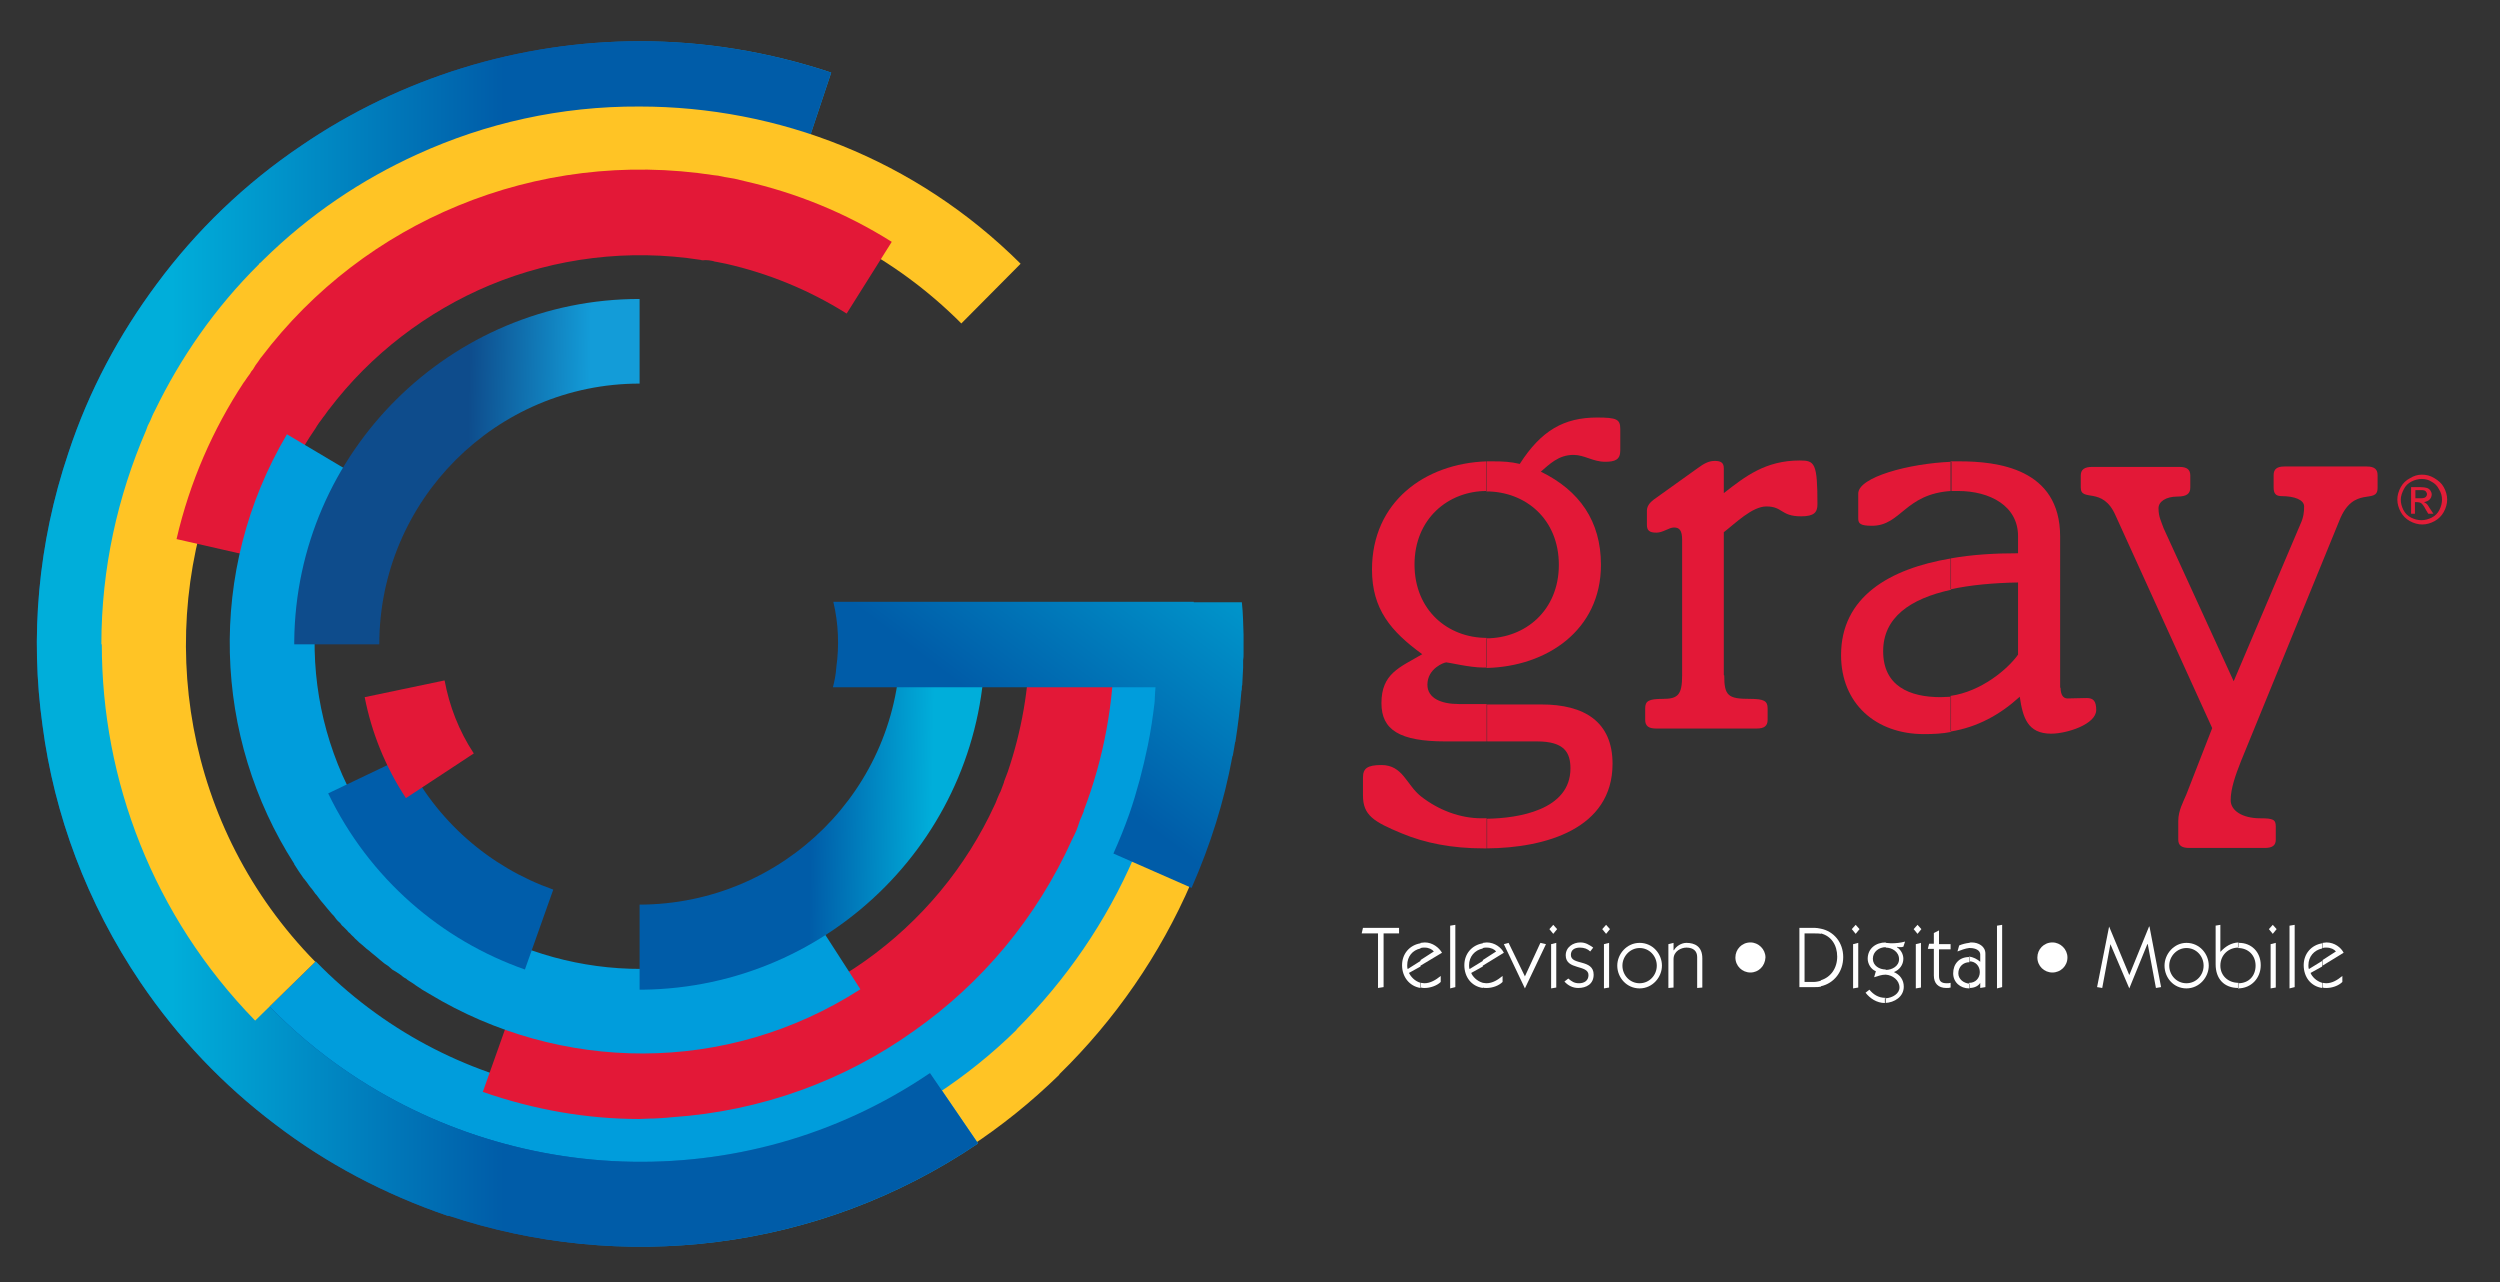
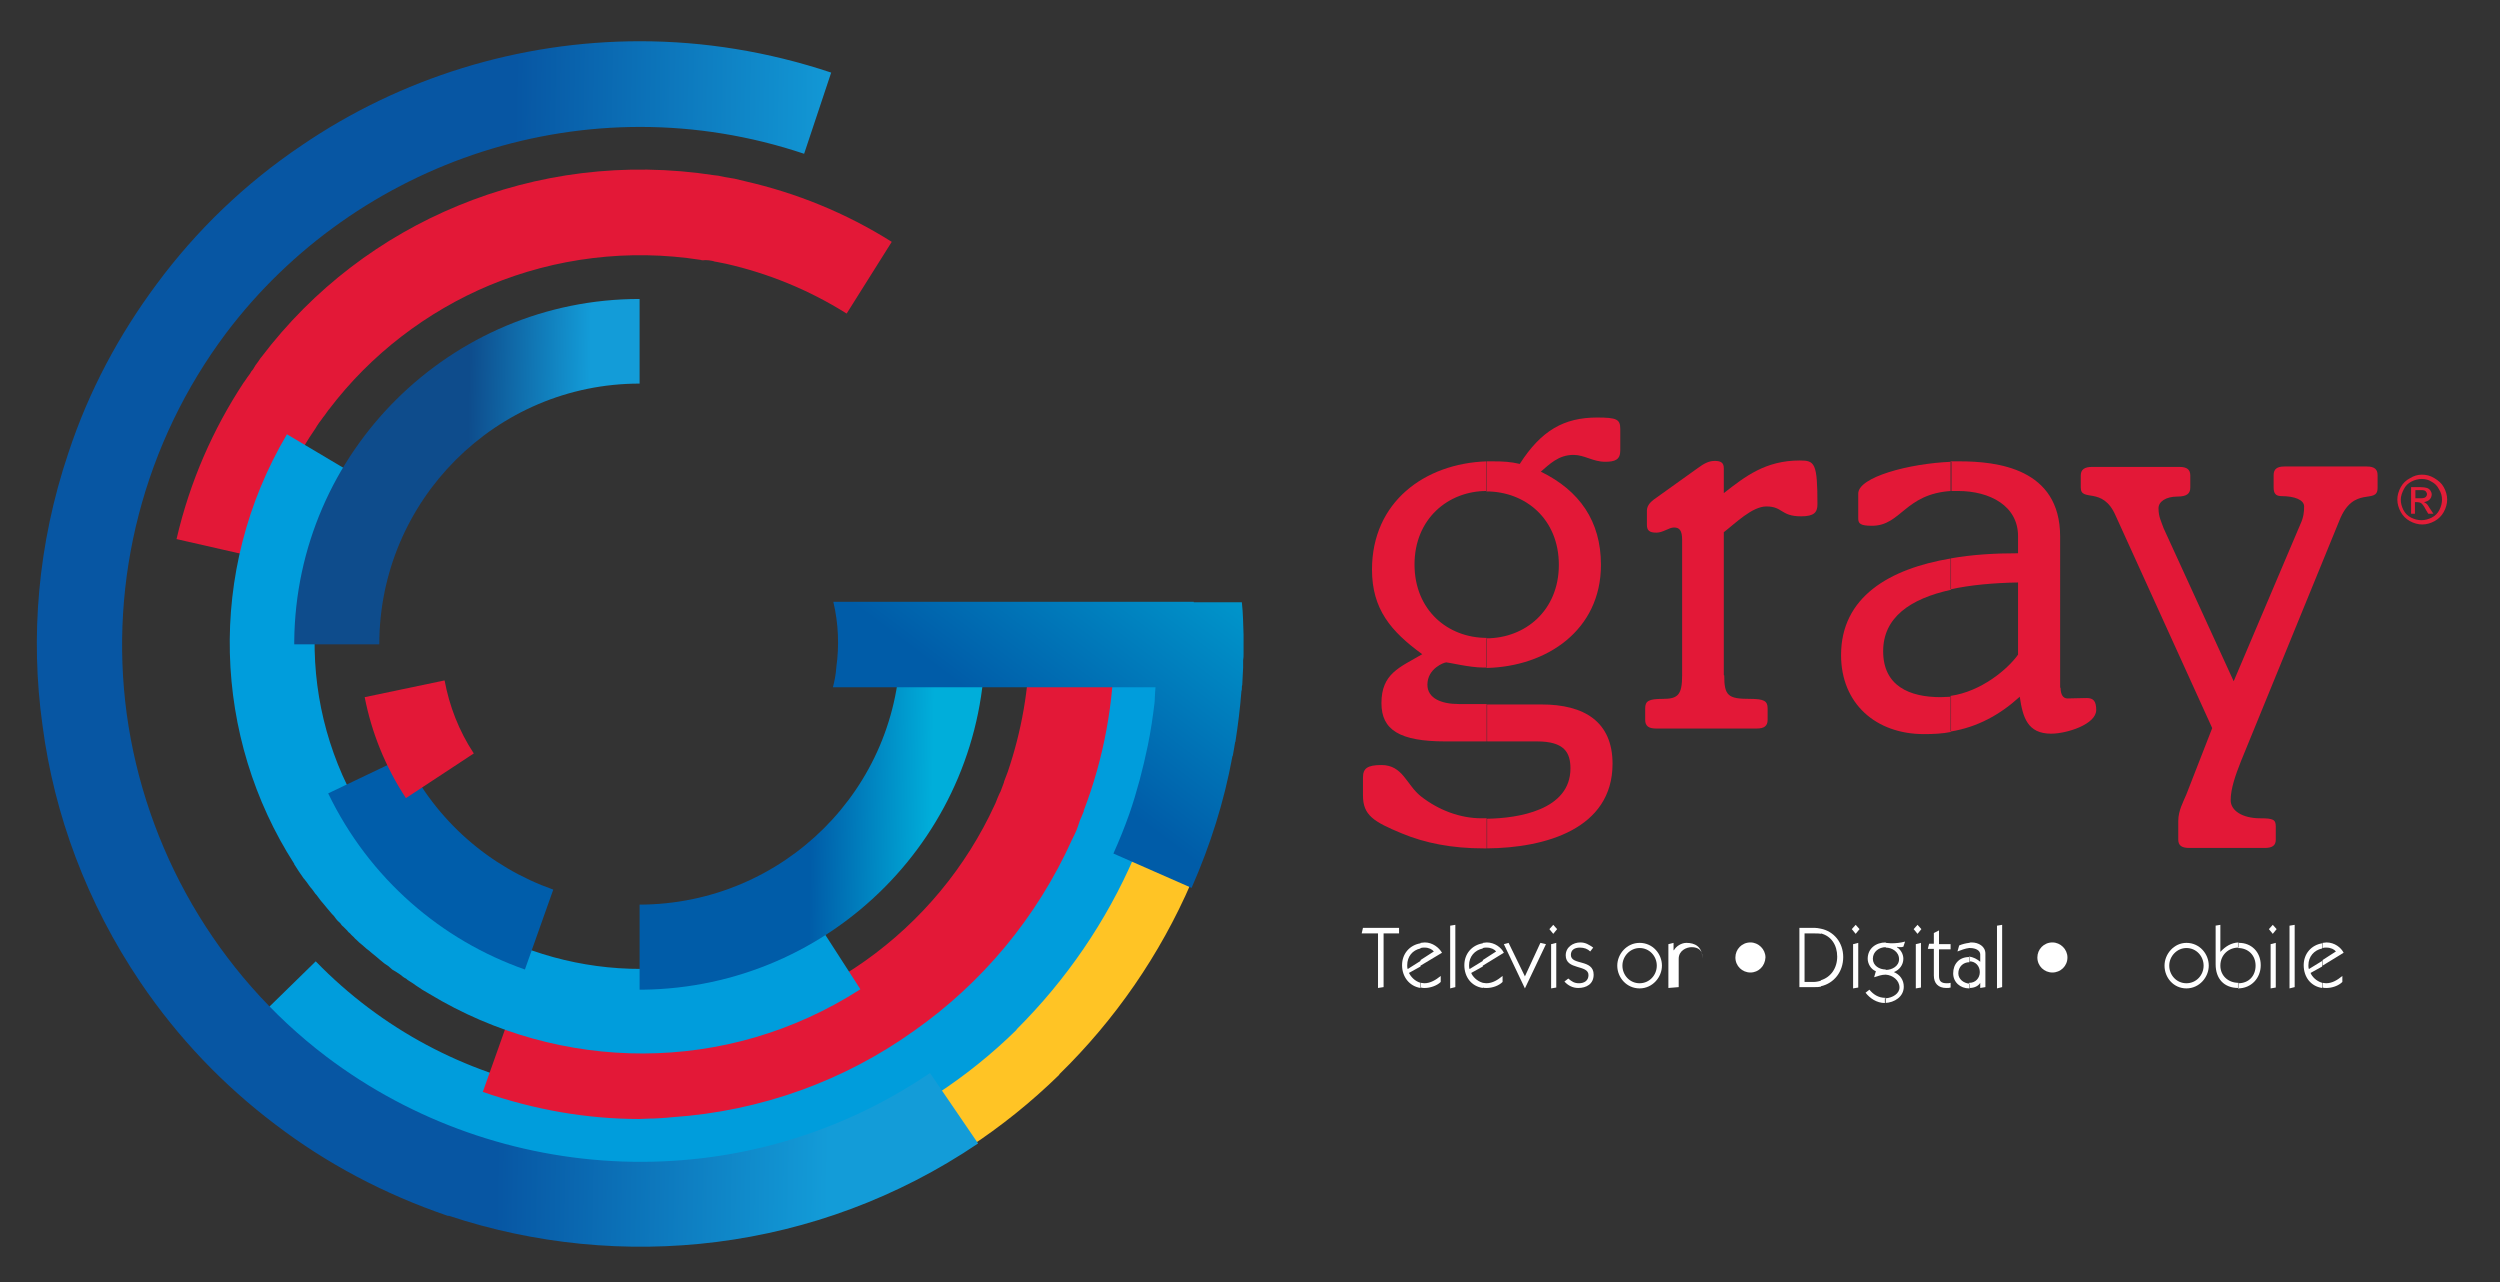
<svg xmlns="http://www.w3.org/2000/svg" version="1.1" id="Layer_1" x="0px" y="0px" viewBox="0 0 582 298.5" style="enable-background:new 0 0 582 298.5;" xml:space="preserve">
  <rect x="0" y="0" width="582" height="298.5" fill="#333333" stroke="none" />
  <style type="text/css">
	.st0{fill-rule:evenodd;clip-rule:evenodd;fill:#E31837;}
	.st1{fill-rule:evenodd;clip-rule:evenodd;fill:#FFC425;}
	.st2{fill-rule:evenodd;clip-rule:evenodd;fill:#009DDC;}
	.st3{fill-rule:evenodd;clip-rule:evenodd;fill:url(#SVGID_1_);}
	.st4{fill-rule:evenodd;clip-rule:evenodd;fill:url(#SVGID_2_);}
	.st5{fill-rule:evenodd;clip-rule:evenodd;fill:url(#SVGID_3_);}
	.st6{fill-rule:evenodd;clip-rule:evenodd;fill:url(#SVGID_4_);}
	.st7{fill-rule:evenodd;clip-rule:evenodd;fill:#005DAA;}
	.st8{fill-rule:evenodd;clip-rule:evenodd;fill:url(#SVGID_5_);}
	.st9{fill:#FFFFFF;}
	.st10{fill-rule:evenodd;clip-rule:evenodd;fill:#FFFFFF;}
	.st11{fill:#E21D38;}
</style>
  <path class="st0" d="M358.9,164c9.9,0,16.5,4,16.5,13.8c0,15.2-15.7,19.6-29.2,19.7v-6.9c7.2-0.1,19.4-2,19.4-11.7  c0-3.7-1.4-6.3-7.8-6.3h-11.6V164H358.9L358.9,164z M346.1,107.4c0.4,0,0.9,0,1.4,0c2.4,0,4.2,0.1,6.3,0.6c5-7.8,10.3-10.8,18-10.8  c4.6,0,5.4,0.4,5.4,2.7v5c0,2.1-1.2,2.6-3.5,2.6c-2.9,0-4.8-1.6-7.4-1.6c-3.5,0-5.6,2.2-7.6,3.9c9,4.4,14,11.5,14,21.7  c0,15.2-12.6,23.7-26.7,24v-6.9l0,0c9.1,0,16.9-6.5,16.9-17.1c0-10.7-7.8-17.1-16.9-17.1l0,0V107.4z M346.1,197.5  c-0.3,0-0.5,0-0.8,0c-7.2,0-13.5-1.2-19-3.5c-6.5-2.7-9-4.2-9-8.8v-4.2c0-2.1,1-2.9,4.3-2.9c5,0,5.8,4.6,9.2,7.3  c4.1,3.2,9.1,5.1,14.1,5.1c0.4,0,0.7,0,1.2,0V197.5L346.1,197.5z M346.1,172.6h-9.6c-10.7,0-14.9-2.7-14.9-8.9  c0-6.9,4.2-8.3,9.5-11.4c-7.3-5.3-11.7-10.5-11.7-19.7c0-15.7,12.2-24.7,26.7-25.2v6.9c-9,0-16.8,6.5-16.8,17.1  c0,10.7,7.8,17.1,16.8,17.1v6.9c-0.3,0-0.6,0-0.9,0c-3,0-8-1.2-8.5-1.2s-4.4,1.4-4.4,5.2c0,3.2,3.3,4.5,7.3,4.5h6.5V172.6z" />
  <path class="st0" d="M401.4,157.2c0,4.8,0.9,5.5,6,5.5c3.3,0,4.1,0.5,4.1,2.2v2.7c0,1.4-0.8,2-2.5,2h-23.5c-1.7,0-2.5-0.6-2.5-2  v-2.7c0-1.7,0.8-2.2,4.1-2.2c3.5,0,4.5-0.9,4.5-5.5v-31.5c0-2.2-0.6-2.9-1.9-2.9c-1.2,0-2.5,1.2-4.1,1.2c-1.6,0-2.2-0.5-2.2-1.8V119  c0-0.9,0.3-1.7,1.6-2.7l10.2-7.3c1.5-1.1,2.6-1.7,4-1.7c1.4,0,2.1,0.4,2.1,1.7v5.8c5-3.9,9.7-7.6,17.7-7.6c3.5,0,4.1,0.6,4.1,10.2  c0,1.9-0.8,2.8-3.8,2.8c-4.8,0-4.2-2.3-8.1-2.3c-3.3,0-7.3,4-9.9,6V157.2z" />
  <path class="st0" d="M479.7,160.1c0,1.6,0.6,2.5,1.6,2.5c1.4,0,3-0.1,4.5-0.1c1.6,0,2.2,0.8,2.2,2.8c0,3.3-6.8,5.5-10.5,5.5  c-5.5,0-6.6-3.8-7.3-8.6c-4.6,4.2-9.9,7.1-16.1,8.1v-8.3c7.1-1,13.3-6.2,15.7-9.6v-16.8c-5.8,0.1-11.2,0.6-15.7,1.6V130  c5-0.9,10.3-1.2,15.7-1.2v-4c0-7-6.5-10.5-14-10.5c-0.6,0-1.2,0-1.7,0v-6.9c0.6,0,1.4,0,2,0c8.8,0,23.5,1.6,23.5,17.5V160.1z   M454.2,170.4c-2,0.4-4.1,0.5-6.3,0.5c-11.2,0-19.3-7.1-19.3-18.4c0-13.5,11.2-20.1,25.6-22.5v7.3c-9.6,2.1-15.8,6.5-15.8,14.3  c0,8.1,6.1,10.7,13.4,10.7c0.8,0,1.6-0.1,2.4-0.1V170.4L454.2,170.4z M454.2,114.3c-10.8,0.7-11.6,8.1-18.4,8.1  c-2.7,0-3.2-0.5-3.2-1.7v-5.8c0-3.8,11.7-7,21.7-7.4V114.3z" />
  <path class="st0" d="M535.5,122.1c0.8-1.7,0.9-3,0.9-4.2c0-1.6-2.4-2.4-5.2-2.4c-1.4,0-1.9-0.6-1.9-2v-2.9c0-1.4,0.8-2,2.5-2H551  c1.7,0,2.5,0.6,2.5,2v3c0,4-5.6-0.8-8.9,7.6l-22.9,56c-1.3,3.3-2.4,6.4-2.4,9.1c0,2.4,2.7,4.2,6.9,4.2c3,0,3.6,0.3,3.6,1.9v3.1  c0,1.3-0.8,1.9-2.5,1.9h-17.7c-1.7,0-2.5-0.6-2.5-1.9v-4.4c0-2.4,1.2-4.5,1.9-6.2l6-15.4L492.5,120c-3-6.9-8.1-3-8.1-6.5v-2.8  c0-1.4,0.9-2,2.6-2h20.4c1.7,0,2.5,0.6,2.5,2v2.8c0,1.4-0.8,2.1-3,2.1c-2.7,0-4.4,1.2-4.4,2.7c0,2,0.6,3,1.2,4.7l16.3,35.6  L535.5,122.1z" />
  <path class="st1" d="M289,150.4l-21.8-0.1c-0.1,49-30.2,91.1-72.8,108.9c-43.3,17.9-95,8.9-129.7-26.6l-15.6,15.3  c27.3,28,63.6,42,99.9,42v0.1h0.4c18.8-0.1,36.7-3.8,53.1-10.7c16-6.6,31-16.3,44.1-29.1v-0.1c25.9-25.3,42-60.6,42.2-99.6V150.4z" />
  <path class="st2" d="M274.3,150.1h-17.1h-2.4c0,43.8-27,81.6-65.2,97.5c-38.7,16.1-85.1,8.1-116.1-23.8l-14,13.7  c24.5,25.1,57,37.7,89.6,37.7v0.1c17.1,0,33.3-3.4,48-9.5c14.4-6,27.9-14.6,39.6-26.1h-0.1C259.7,216.7,274.2,185.1,274.3,150.1z" />
  <linearGradient id="SVGID_1_" gradientUnits="userSpaceOnUse" x1="195.053" y1="150.716" x2="40.282" y2="148.015">
    <stop offset="0" style="stop-color:#139CD8" />
    <stop offset="0.5" style="stop-color:#0756A3" />
  </linearGradient>
  <path class="st3" d="M70.3,33.8L70.3,33.8c-13.4,9-24.7,20-33.8,32.3c-8.7,11.7-15.8,24.8-20.6,39.4c-7.1,21.1-8.9,42.8-6,63.4  c2.7,20.7,10.3,41.3,22.8,59.8c8.8,13,19.4,24,31.3,33c11.9,9.1,25.4,16.3,40.4,21.4V283c40,13.3,85.7,8.6,123.3-16.8l-11.2-16.4  c-43.8,29.7-100.4,26.5-140.5-3.8c-25.6-19.4-42.2-48.4-46.5-79.8c-4.2-31.2,4-63.1,23.1-88.6c30.3-40.2,84.2-58.7,134.6-41.8  l6.3-18.9C178.8,12,163.8,9.6,149,9.6C120.7,9.6,93.2,18.2,70.3,33.8z" />
  <linearGradient id="SVGID_2_" gradientUnits="userSpaceOnUse" x1="40.005" y1="149.914" x2="194.45" y2="149.914">
    <stop offset="0" style="stop-color:#00AEDA" />
    <stop offset="0.5" style="stop-color:#005CA8" />
  </linearGradient>
-   <path class="st4" d="M70.3,33.8L70.3,33.8c-13.4,9-24.7,20-33.8,32.3c-8.7,11.7-15.8,24.8-20.6,39.4c-7.1,21.1-8.9,42.8-6,63.4  c2.7,20.7,10.3,41.3,22.8,59.8c8.8,13,19.4,24,31.3,33c11.9,9.1,25.4,16.3,40.4,21.4V283c40,13.3,85.7,8.6,123.3-16.8l-11.2-16.4  c-43.8,29.7-100.4,26.5-140.5-3.8c-25.6-19.4-42.2-48.4-46.5-79.8c-4.2-31.2,4-63.1,23.1-88.6c30.3-40.2,84.2-58.7,134.6-41.8  l6.3-18.9C178.8,12,163.8,9.6,149,9.6C120.7,9.6,93.2,18.2,70.3,33.8z" />
-   <path class="st1" d="M148.9,24.8L148.9,24.8c-18.4-0.1-35.9,3.9-51.7,11.1c-13,5.9-25.1,14-35.9,24.6l0,0c-0.2,0.2-0.4,0.4-0.6,0.6  c-0.1,0.1-0.3,0.2-0.4,0.3v0.1C50,71.7,42,83.3,36,95.7l0,0c-0.4,0.7-0.7,1.5-1,2.2c-0.2,0.4-0.4,0.8-0.6,1.2  c-0.1,0.4-0.3,0.7-0.4,1.1c-6.6,15.3-10.4,32.1-10.4,49.8h0.1c0,31.6,11.9,63.2,35.7,87.6l14-13.7c-30.5-31.1-37.7-76.2-22.2-114.2  v-0.1c0.3-0.6,0.5-1.2,0.7-1.7c0.1-0.4,0.4-0.8,0.5-1.2c0.1-0.2,0.2-0.4,0.3-0.6C63.3,83,82,64.2,105.3,53.7  c0.3-0.1,0.6-0.3,0.9-0.4c0.4-0.1,0.7-0.3,1.2-0.5c38.5-16.5,85-9,116.4,22.5l13.8-13.9C213.1,37,181,24.8,148.9,24.8z" />
  <path class="st0" d="M165,60.6c0.5,0.1,0.9,0.1,1.4,0.3c0.2,0,0.4,0.1,0.6,0.1c0.6,0.1,1.4,0.3,2,0.4c9.7,2.2,19.2,6,28.1,11.6  l10.5-16.7l0,0c-10.8-6.8-22.3-11.4-34.1-14.1l0,0c-0.9-0.2-1.7-0.4-2.5-0.6c-0.2,0-0.4-0.1-0.6-0.1c-0.6-0.1-1.2-0.2-1.8-0.3  c-0.5-0.1-0.9-0.2-1.4-0.3c-0.3,0-0.6-0.1-0.9-0.1c-20.8-3.2-41.3-0.5-59.7,7.1C88.9,55.2,73,67.1,60.8,83.2  c-0.1,0.1-0.1,0.1-0.1,0.1c-0.4,0.6-0.8,1.2-1.2,1.7c-0.2,0.4-0.4,0.6-0.6,1c-0.3,0.3-0.5,0.6-0.7,1c-0.4,0.5-0.8,1.1-1.2,1.7  c-0.1,0.1-0.2,0.3-0.3,0.4c-7.1,10.8-12.5,23-15.6,36.4l19.3,4.4l0,0c2.3-10.2,6.3-19.6,11.6-28c0.4-0.6,0.8-1.2,1.2-1.8  c0.1-0.1,0.1-0.2,0.2-0.3c0.3-0.5,0.6-1,0.9-1.4c0.2-0.3,0.4-0.5,0.6-0.8c0.2-0.3,0.4-0.6,0.6-0.8c0.4-0.5,0.6-0.9,1-1.4  c0.1-0.1,0.1-0.1,0.1-0.1c9.7-12.8,22.8-22.8,37.4-28.9c15.4-6.4,32.4-8.5,49.1-5.9c0.2,0.1,0.4,0.1,0.6,0.1  C164.2,60.5,164.7,60.6,165,60.6z" />
  <path class="st0" d="M153,240.6c-0.5,0-0.9,0-1.4,0.1c-0.2,0-0.4,0-0.6,0c-0.6,0-1.3,0-2,0c-9.9,0-20-1.6-30-5.1l-6.6,18.6  c12.1,4.2,24.3,6.3,36.4,6.3l0,0c0.9,0,1.7-0.1,2.6-0.1c0.2,0,0.4,0,0.6,0c0.6,0,1.2-0.1,1.9-0.1c0.4,0,0.9-0.1,1.4-0.1  c0.4,0,0.6-0.1,1-0.1c21-1.4,40.4-8.6,56.6-20.2c15.6-11,28.4-26.1,36.7-44.5c0-0.1,0.1-0.1,0.1-0.2c0.3-0.6,0.6-1.2,0.9-1.9  c0.1-0.4,0.3-0.7,0.4-1.1c0.1-0.4,0.3-0.8,0.4-1.2c0.3-0.6,0.5-1.2,0.8-1.9c0.1-0.1,0.1-0.3,0.1-0.4c4.6-12,7.1-25.1,7.1-38.9h-19.7  c-0.1,10.5-1.9,20.5-5.1,29.9c-0.3,0.7-0.5,1.4-0.8,2.1c0,0.1-0.1,0.2-0.1,0.4c-0.2,0.5-0.4,1-0.6,1.6c-0.1,0.3-0.2,0.6-0.4,0.9  c-0.1,0.3-0.3,0.6-0.4,0.9c-0.2,0.5-0.4,1-0.6,1.5c0,0.1-0.1,0.1-0.1,0.2c-6.7,14.6-17.1,27.1-30.2,36.4  c-13.6,9.6-29.7,15.5-46.5,16.6c-0.2,0-0.5,0.1-0.7,0.1C153.8,240.6,153.4,240.6,153,240.6z" />
  <path class="st2" d="M200.3,230.3l-10.7-16.6c-25,16-55.9,15.3-79.8,1c-0.9-0.5-1.7-1.1-2.6-1.7c-0.1-0.1-0.4-0.2-0.5-0.3  c-0.9-0.6-1.8-1.3-2.7-1.9c-0.1-0.1-0.3-0.1-0.4-0.2c-0.9-0.7-1.7-1.4-2.6-2.1c-0.1-0.1-0.2-0.2-0.4-0.3c-0.9-0.7-1.7-1.4-2.5-2.2  c-0.1-0.1-0.2-0.2-0.3-0.3c-0.9-0.8-1.7-1.5-2.4-2.3c-0.1-0.1-0.2-0.2-0.3-0.4c-0.8-0.7-1.5-1.5-2.2-2.4c-0.1-0.1-0.2-0.2-0.4-0.4  c-0.7-0.8-1.4-1.6-2.1-2.4c-0.1-0.1-0.2-0.2-0.3-0.4c-0.7-0.9-1.4-1.7-2.1-2.6c0-0.1-0.1-0.1-0.1-0.2c-17.4-23.7-20-56.5-4.1-83.4  l-17-10.1l0,0c-18.9,32-17.1,70.7,1.7,100v0.1c0.7,1.1,1.4,2.2,2.2,3.3c0.1,0.1,0.1,0.1,0.1,0.1c0.4,0.5,0.8,1,1.2,1.6  c0.1,0.1,0.2,0.3,0.3,0.4c0.4,0.4,0.7,0.9,1,1.3c0.1,0.2,0.4,0.4,0.5,0.6c0.3,0.4,0.6,0.8,0.9,1.2c0.2,0.2,0.4,0.5,0.6,0.7  c0.3,0.4,0.6,0.7,0.9,1.1c0.2,0.2,0.4,0.5,0.6,0.7c0.3,0.4,0.6,0.7,0.9,1c0.2,0.3,0.4,0.5,0.6,0.8c0.3,0.4,0.6,0.6,0.9,0.9  c0.2,0.3,0.4,0.6,0.7,0.8c0.3,0.3,0.6,0.6,0.9,0.9c0.2,0.3,0.4,0.5,0.7,0.7c0.3,0.4,0.6,0.6,0.9,0.9c0.2,0.3,0.5,0.5,0.7,0.7  c0.4,0.4,0.6,0.6,1,0.9c0.2,0.2,0.5,0.4,0.7,0.6c0.4,0.4,0.7,0.6,1.1,0.9c0.2,0.2,0.5,0.4,0.7,0.6c0.4,0.3,0.7,0.6,1.1,0.9  c0.2,0.2,0.5,0.4,0.7,0.6c0.4,0.3,0.7,0.6,1.1,0.9c0.3,0.2,0.6,0.4,0.9,0.6c0.3,0.3,0.6,0.5,0.9,0.8c0.4,0.2,0.6,0.4,1,0.6  c0.3,0.2,0.6,0.4,0.9,0.6c0.4,0.3,0.7,0.6,1.1,0.8c0.3,0.1,0.5,0.4,0.7,0.5c0.5,0.3,0.9,0.6,1.4,0.9c0.1,0.1,0.3,0.2,0.4,0.3  c1,0.7,2.1,1.4,3.2,2l0,0C130.3,249.7,169,250.4,200.3,230.3z" />
  <linearGradient id="SVGID_3_" gradientUnits="userSpaceOnUse" x1="136.991" y1="110.276" x2="80.61" y2="109.292">
    <stop offset="0" style="stop-color:#139CD8" />
    <stop offset="0.5" style="stop-color:#0E4C8C" />
  </linearGradient>
  <path class="st5" d="M148.9,69.6v19.7c-33.4,0-60.6,27.2-60.6,60.7H68.5v-0.7C68.9,105.3,104.8,69.6,148.9,69.6z" />
  <linearGradient id="SVGID_4_" gradientUnits="userSpaceOnUse" x1="217.002" y1="190.657" x2="160.621" y2="189.672">
    <stop offset="0" style="stop-color:#00AEDA" />
    <stop offset="0.5" style="stop-color:#005CA8" />
  </linearGradient>
  <path class="st6" d="M209.6,150h19.7c0,44-35.6,79.9-79.7,80.4h-0.7v-19.8C182.4,210.5,209.6,183.5,209.6,150z" />
  <path class="st7" d="M122.2,225.7c-19.4-6.8-36.2-21.1-45.8-41l17.8-8.5c7.3,15,19.9,25.7,34.6,30.9l0,0L122.2,225.7z" />
  <linearGradient id="SVGID_5_" gradientUnits="userSpaceOnUse" x1="285.111" y1="107.818" x2="190.919" y2="232.815">
    <stop offset="0" style="stop-color:#00AEDA" />
    <stop offset="0.5" style="stop-color:#005CA8" />
  </linearGradient>
  <path class="st8" d="M277.9,140.1h-64.7H194c1.2,5.1,1.4,10.2,0.7,15.2c-0.1,1.6-0.4,3.2-0.8,4.7h19.3H269c0,0.4-0.1,0.9-0.1,1.3  c0,0.7-0.1,1.4-0.1,2.1c-0.4,3.4-0.9,6.8-1.6,10.2l0,0c-1.1,5.3-2.5,10.7-4.3,15.9c-1.1,3.1-2.3,6.1-3.7,9.2l18.2,8  c4.4-10,7.6-20.2,9.5-30.6c0-0.1,0.1-0.1,0.1-0.2c0.1-0.6,0.2-1.2,0.3-1.7c0.1-0.4,0.1-0.8,0.2-1.2c0-0.1,0-0.2,0.1-0.3  c0.6-3.9,1.1-7.8,1.4-11.8c0.1-0.2,0.1-0.4,0.1-0.6c0-0.3,0-0.6,0.1-0.9c0.1-1.4,0.1-2.7,0.2-4c0-0.5,0-1.1,0-1.7  c0.1-0.5,0.1-1,0.1-1.5c0-0.6,0-1.2,0-1.7v-0.3l0,0v-0.2c0-0.4,0-0.8,0-1.2s0-0.6,0-1c-0.1-2.5-0.1-5-0.4-7.6H277.9z" />
  <path class="st0" d="M103.5,158.4c1.1,5.9,3.3,11.7,6.8,17l0,0l-15.8,10.4l0,0c-4.8-7.3-8-15.3-9.6-23.5L103.5,158.4z" />
  <polygon class="st9" points="322.1,229.8 320.8,230 320.8,217.3 317,217.3 317.3,216 325.7,216 325.7,217.3 322.1,217.3 " />
  <path class="st10" d="M330.7,228.8c0.3,0,0.6,0.1,0.9,0.1c1.4,0,2.7-0.8,3.8-1.7v1.4c-0.9,0.9-2.5,1.4-3.7,1.4c-0.3,0-0.6,0-0.9-0.1  V228.8L330.7,228.8z M330.7,219.5c0.3,0,0.6-0.1,1-0.1c1.8,0,3.3,1.2,4,2.4l-5,3v-1.3l3.1-2c-0.4-0.5-1.2-0.9-2.1-0.9  c-0.4,0-0.7,0-1,0.1V219.5z M328,226.5c0.4,0.8,1.3,1.9,2.7,2.3v1.2c-2.6-0.4-4.3-2.6-4.3-5.3c0-2.7,1.8-4.7,4.3-5.1v1.2  c-1.9,0.4-3.1,1.9-3.1,3.9c0,0.3,0,0.6,0.1,0.9l3-1.9v1.3L328,226.5z" />
  <polygon class="st10" points="338.8,229.8 337.6,230.1 337.6,215.5 338.8,215.3 " />
  <path class="st10" d="M345.2,228.8c0.2,0,0.5,0.1,0.8,0.1c1.5,0,2.7-0.8,3.8-1.7v1.4c-0.9,0.9-2.4,1.4-3.7,1.4c-0.4,0-0.6,0-0.9-0.1  V228.8L345.2,228.8z M345.2,219.5c0.3,0,0.6-0.1,0.9-0.1c1.9,0,3.4,1.2,4,2.4l-4.9,3v-1.3l3.1-2c-0.4-0.5-1.2-0.9-2.2-0.9  c-0.4,0-0.6,0-0.9,0.1V219.5z M342.5,226.5c0.3,0.8,1.3,1.9,2.7,2.3v1.2c-2.7-0.4-4.3-2.6-4.3-5.3c0-2.7,1.8-4.7,4.3-5.1v1.2  c-1.9,0.4-3.2,1.9-3.2,3.9c0,0.3,0,0.6,0.1,0.9l3.1-1.9v1.3L342.5,226.5z" />
  <polygon class="st10" points="355,227.3 358.6,219.5 359.9,219.8 355,230.1 355,230.1 350.1,219.8 351.2,219.5 " />
  <path class="st10" d="M362.5,216.3l-0.9,1.1l-0.9-1.1l0.9-1L362.5,216.3L362.5,216.3z M361.1,230.1v-10.3l1.2-0.3v10.4L361.1,230.1z  " />
  <path class="st10" d="M365.1,227.8c0.8,0.7,1.4,1.1,2.5,1.1c1.2,0,2.2-0.6,2.2-1.9c0-2.5-5.3-1.1-5.3-4.6c0-1.9,1.7-3,3.4-3  c1.2,0,2,0.5,3,1.2l-0.7,0.9c-0.6-0.6-1.4-0.9-2.4-0.9c-1.2,0-2.1,0.5-2.1,1.7c0,2.5,5.3,0.9,5.3,4.6c0,2.2-1.7,3.1-3.6,3.1  c-1.3,0-2.4-0.6-3.2-1.5L365.1,227.8z" />
-   <path class="st10" d="M374.8,216.3l-0.9,1.1l-0.9-1.1l0.9-1L374.8,216.3L374.8,216.3z M373.4,230.1v-10.3l1.2-0.3v10.4L373.4,230.1z  " />
  <path class="st10" d="M386.9,224.8c0,2.7-2.2,5.3-5.2,5.3v-1.2c2.3,0,4-1.9,4-4.1c0-2.2-1.7-4.1-4-4.1v-1.2  C384.8,219.5,386.9,222.1,386.9,224.8z M381.7,230.1L381.7,230.1c-3,0-5.2-2.5-5.2-5.3c0-2.7,2.2-5.3,5.2-5.3l0,0v1.2l0,0  c-2.2,0-4,1.9-4,4.1c0,2.2,1.7,4.1,4,4.1l0,0V230.1z" />
-   <path class="st10" d="M388.4,230v-10.2l1.2-0.3v1.7h0.1c0.5-0.9,1.7-1.7,2.9-1.7c1.9,0,3.7,0.8,3.7,3.6v6.8l-1.2,0.1v-7.2  c0-1.4-0.9-2.2-2.5-2.2c-1.2,0-3,0.8-3,2.7v6.6L388.4,230z" />
+   <path class="st10" d="M388.4,230v-10.2l1.2-0.3v1.7h0.1c0.5-0.9,1.7-1.7,2.9-1.7c1.9,0,3.7,0.8,3.7,3.6v6.8v-7.2  c0-1.4-0.9-2.2-2.5-2.2c-1.2,0-3,0.8-3,2.7v6.6L388.4,230z" />
  <path class="st10" d="M407.5,226.4c-1.9,0-3.5-1.5-3.5-3.5c0-1.9,1.5-3.5,3.5-3.5c1.9,0,3.5,1.6,3.5,3.5  C410.9,224.9,409.4,226.4,407.5,226.4z" />
  <path class="st10" d="M423.9,216.2c3,0.6,5.2,3.2,5.2,6.6c0,3.4-2.1,6.1-5.2,6.8v-1.4c2.3-0.7,3.8-2.8,3.8-5.5  c0-2.7-1.4-4.8-3.8-5.4V216.2z M418.9,216h3.5c0.5,0,1,0.1,1.5,0.2v1.2c-0.4-0.1-0.9-0.1-1.5-0.1h-2.3v11.3h2c0.6,0,1.2-0.1,1.8-0.3  v1.4c-0.5,0.1-1,0.1-1.5,0.1h-3.5V216z" />
  <path class="st10" d="M432.9,216.3l-0.9,1.1l-0.9-1.1l0.9-1L432.9,216.3L432.9,216.3z M431.4,230.1v-10.3l1.2-0.3v10.4L431.4,230.1z  " />
  <path class="st10" d="M439,232.4c1.6-0.1,3.2-1.1,3.2-2.5c0-1.7-1.6-2.9-3.2-3v-1.1c1.5,0,3.1-0.9,3.1-2.5c0-1.7-1.6-2.7-3.1-2.7  v-1.1c0.4,0,0.9,0.1,1.2,0.1c1.2,0,2.2-0.1,3.3-0.4l-0.4,1.2c-0.3,0.1-0.5,0.1-0.9,0.1c-0.1,0-0.4,0-0.5-0.1l-0.1,0.1  c0.9,0.6,1.5,1.6,1.5,2.7c0,1.4-0.9,2.6-2.2,3.1c1.4,0.6,2.3,1.8,2.3,3.4c0,2.3-2.1,3.7-4.4,3.8V232.4z M435.2,230.4  c0.9,1.1,2.1,1.9,3.7,1.9c0.1,0,0.1,0,0.1,0v1.2c-0.1,0-0.1,0-0.2,0c-1.9,0-3.5-1.1-4.5-2.4L435.2,230.4L435.2,230.4z M439,226.9  L439,226.9c-1,0-1.7,0.3-2.7,0.6l0.4-1.4c-1.1-0.4-1.9-1.7-1.9-2.9c0-2.4,1.9-3.8,4.2-3.8l0,0v1.1l0,0c-1.5,0-3,1-3,2.7  c0,1.6,1.5,2.5,3,2.5l0,0V226.9z" />
  <path class="st10" d="M447.3,216.3l-0.9,1.1l-0.9-1.1l0.9-1L447.3,216.3L447.3,216.3z M446,230.1v-10.3l1.2-0.3v10.4L446,230.1z" />
  <path class="st10" d="M450.2,217.2l1.2-0.6v3.2h2.7v1.2h-2.7v6.2c0,1.2,0.5,1.7,1.8,1.7c0.4,0,0.6,0,0.9-0.1v1.1  c-0.3,0.1-0.6,0.1-1,0.1c-1.9,0-2.9-1.1-2.9-2.9v-6.2h-1.4l0.3-1.2h1.1V217.2z" />
  <path class="st10" d="M458.4,219.5c0.2-0.1,0.4-0.1,0.6-0.1c1.6,0,3.2,0.9,3.2,2.6v7.8l-1.2,0.2v-1.2l0,0c-0.4,0.7-1.3,1.2-2.5,1.2  h-0.1v-1.2c0.1,0,0.1,0,0.1,0c1.4,0,2.4-1.1,2.4-2.5c0-1.4-1-2.5-2.4-2.5l-0.1,0.1v-1.2c1,0.1,1.9,0.6,2.6,1.2v-1.7  c0-0.9-1-1.5-2.4-1.5c-0.1,0-0.1,0-0.2,0V219.5z M456.1,220.1c0.7-0.3,1.5-0.5,2.3-0.6v1.2c-0.9,0.1-1.9,0.5-2.7,0.8L456.1,220.1  L456.1,220.1z M458.4,230.1c-2,0-3.7-1.4-3.7-3.5c0-2.2,1.4-3.8,3.7-3.8h0.1v1.2c-1.5,0-2.6,1.1-2.6,2.6c0,1.4,1.3,2.3,2.6,2.4  V230.1z" />
  <polygon class="st10" points="466.1,229.8 464.9,230.1 464.9,215.5 466.1,215.3 " />
  <path class="st10" d="M477.8,226.4c-1.9,0-3.5-1.5-3.5-3.5c0-1.9,1.5-3.5,3.5-3.5c1.9,0,3.5,1.6,3.5,3.5  C481.3,224.9,479.7,226.4,477.8,226.4z" />
-   <polygon class="st10" points="500.3,215.7 500.4,215.7 503.1,229.8 501.9,230 500,219.8 499.9,219.8 495.7,230.1 495.7,230.1   491.3,219.8 491.3,219.8 489.4,230 488.2,229.8 491,215.7 491,215.7 495.7,227 " />
  <path class="st10" d="M514.2,224.8c0,2.7-2.2,5.3-5.2,5.3v-1.2c2.3,0,4-1.9,4-4.1c0-2.2-1.7-4.1-4-4.1v-1.2  C512.1,219.5,514.2,222.1,514.2,224.8z M509,230.1L509,230.1c-3,0-5.1-2.5-5.1-5.3c0-2.7,2.2-5.3,5.1-5.3l0,0v1.2l0,0  c-2.2,0-4,1.9-4,4.1c0,2.2,1.7,4.1,4,4.1l0,0V230.1z" />
  <path class="st10" d="M521.1,219.5c0.1,0,0.1,0,0.2,0c2.7,0,5,2,5,5.2c0,3-2.2,5.4-5.3,5.4l0,0v-1.2h0.1c2.4,0,4-1.7,4-4.1  c0-2.4-1.7-4.1-4.1-4.1l0,0V219.5z M515.7,215.5l1.2-0.2v6.3c1.2-1.3,2.5-2.1,4.2-2.2v1.2c-2.3,0-4.2,1.7-4.2,4.2c0,2.4,1.9,4,4.2,4  v1.2c-3.4,0-5.3-2.2-5.3-5.5V215.5z" />
  <path class="st10" d="M530,216.3l-0.9,1.1l-0.9-1.1l0.9-1L530,216.3L530,216.3z M528.6,230.1v-10.3l1.2-0.3v10.4L528.6,230.1z" />
  <polygon class="st10" points="534.2,229.8 533,230.1 533,215.5 534.2,215.3 " />
  <path class="st9" d="M540.7,228.8c0.2,0,0.5,0.1,0.8,0.1c1.5,0,2.7-0.8,3.8-1.7v1.4c-0.9,0.9-2.4,1.4-3.7,1.4c-0.4,0-0.6,0-0.9-0.1  V228.8L540.7,228.8z M540.7,219.5c0.3,0,0.6-0.1,0.9-0.1c1.9,0,3.4,1.2,4,2.4l-4.9,3v-1.3l3.1-2c-0.4-0.5-1.2-0.9-2.2-0.9  c-0.4,0-0.6,0-0.9,0.1V219.5z M537.9,226.5c0.3,0.8,1.3,1.9,2.7,2.3v1.2c-2.7-0.4-4.3-2.6-4.3-5.3c0-2.7,1.8-4.7,4.3-5.1v1.2  c-1.9,0.4-3.2,1.9-3.2,3.9c0,0.3,0,0.6,0.1,0.9l3.1-1.9v1.3L537.9,226.5z" />
  <g>
    <path class="st11" d="M563.8,110.5c1,0,1.9,0.2,2.9,0.8s1.7,1.2,2.2,2.1c0.5,0.9,0.8,1.9,0.8,2.9c0,1-0.3,2-0.8,2.9   c-0.5,0.9-1.2,1.6-2.1,2.1c-0.9,0.5-1.9,0.8-2.9,0.8s-2-0.3-2.9-0.8c-0.9-0.5-1.6-1.2-2.1-2.1s-0.8-1.9-0.8-2.9c0-1,0.3-2,0.8-2.9   s1.2-1.6,2.2-2.1C561.9,110.8,562.8,110.5,563.8,110.5z M563.8,111.5c-0.8,0-1.6,0.2-2.4,0.6s-1.4,1-1.8,1.8   c-0.4,0.8-0.7,1.6-0.7,2.4c0,0.8,0.2,1.6,0.6,2.4c0.4,0.8,1,1.4,1.8,1.8c0.8,0.4,1.6,0.6,2.4,0.6s1.6-0.2,2.4-0.6   c0.8-0.4,1.4-1,1.8-1.8s0.6-1.6,0.6-2.4c0-0.8-0.2-1.6-0.7-2.4c-0.4-0.8-1-1.4-1.8-1.8C565.4,111.7,564.6,111.5,563.8,111.5z    M561.3,119.6v-6.2h2.1c0.7,0,1.3,0.1,1.6,0.2c0.3,0.1,0.6,0.3,0.8,0.6c0.2,0.3,0.3,0.6,0.3,0.9c0,0.5-0.2,0.9-0.5,1.2   c-0.3,0.3-0.8,0.5-1.3,0.6c0.2,0.1,0.4,0.2,0.5,0.3c0.3,0.2,0.6,0.7,0.9,1.2l0.8,1.2h-1.2l-0.6-1c-0.4-0.8-0.8-1.3-1.1-1.5   c-0.2-0.1-0.5-0.2-0.8-0.2h-0.6v2.7H561.3z M562.3,116h1.2c0.6,0,1-0.1,1.2-0.3c0.2-0.2,0.3-0.4,0.3-0.7c0-0.2-0.1-0.3-0.2-0.5   c-0.1-0.1-0.2-0.3-0.4-0.3c-0.2-0.1-0.5-0.1-1-0.1h-1.1V116z" />
  </g>
</svg>